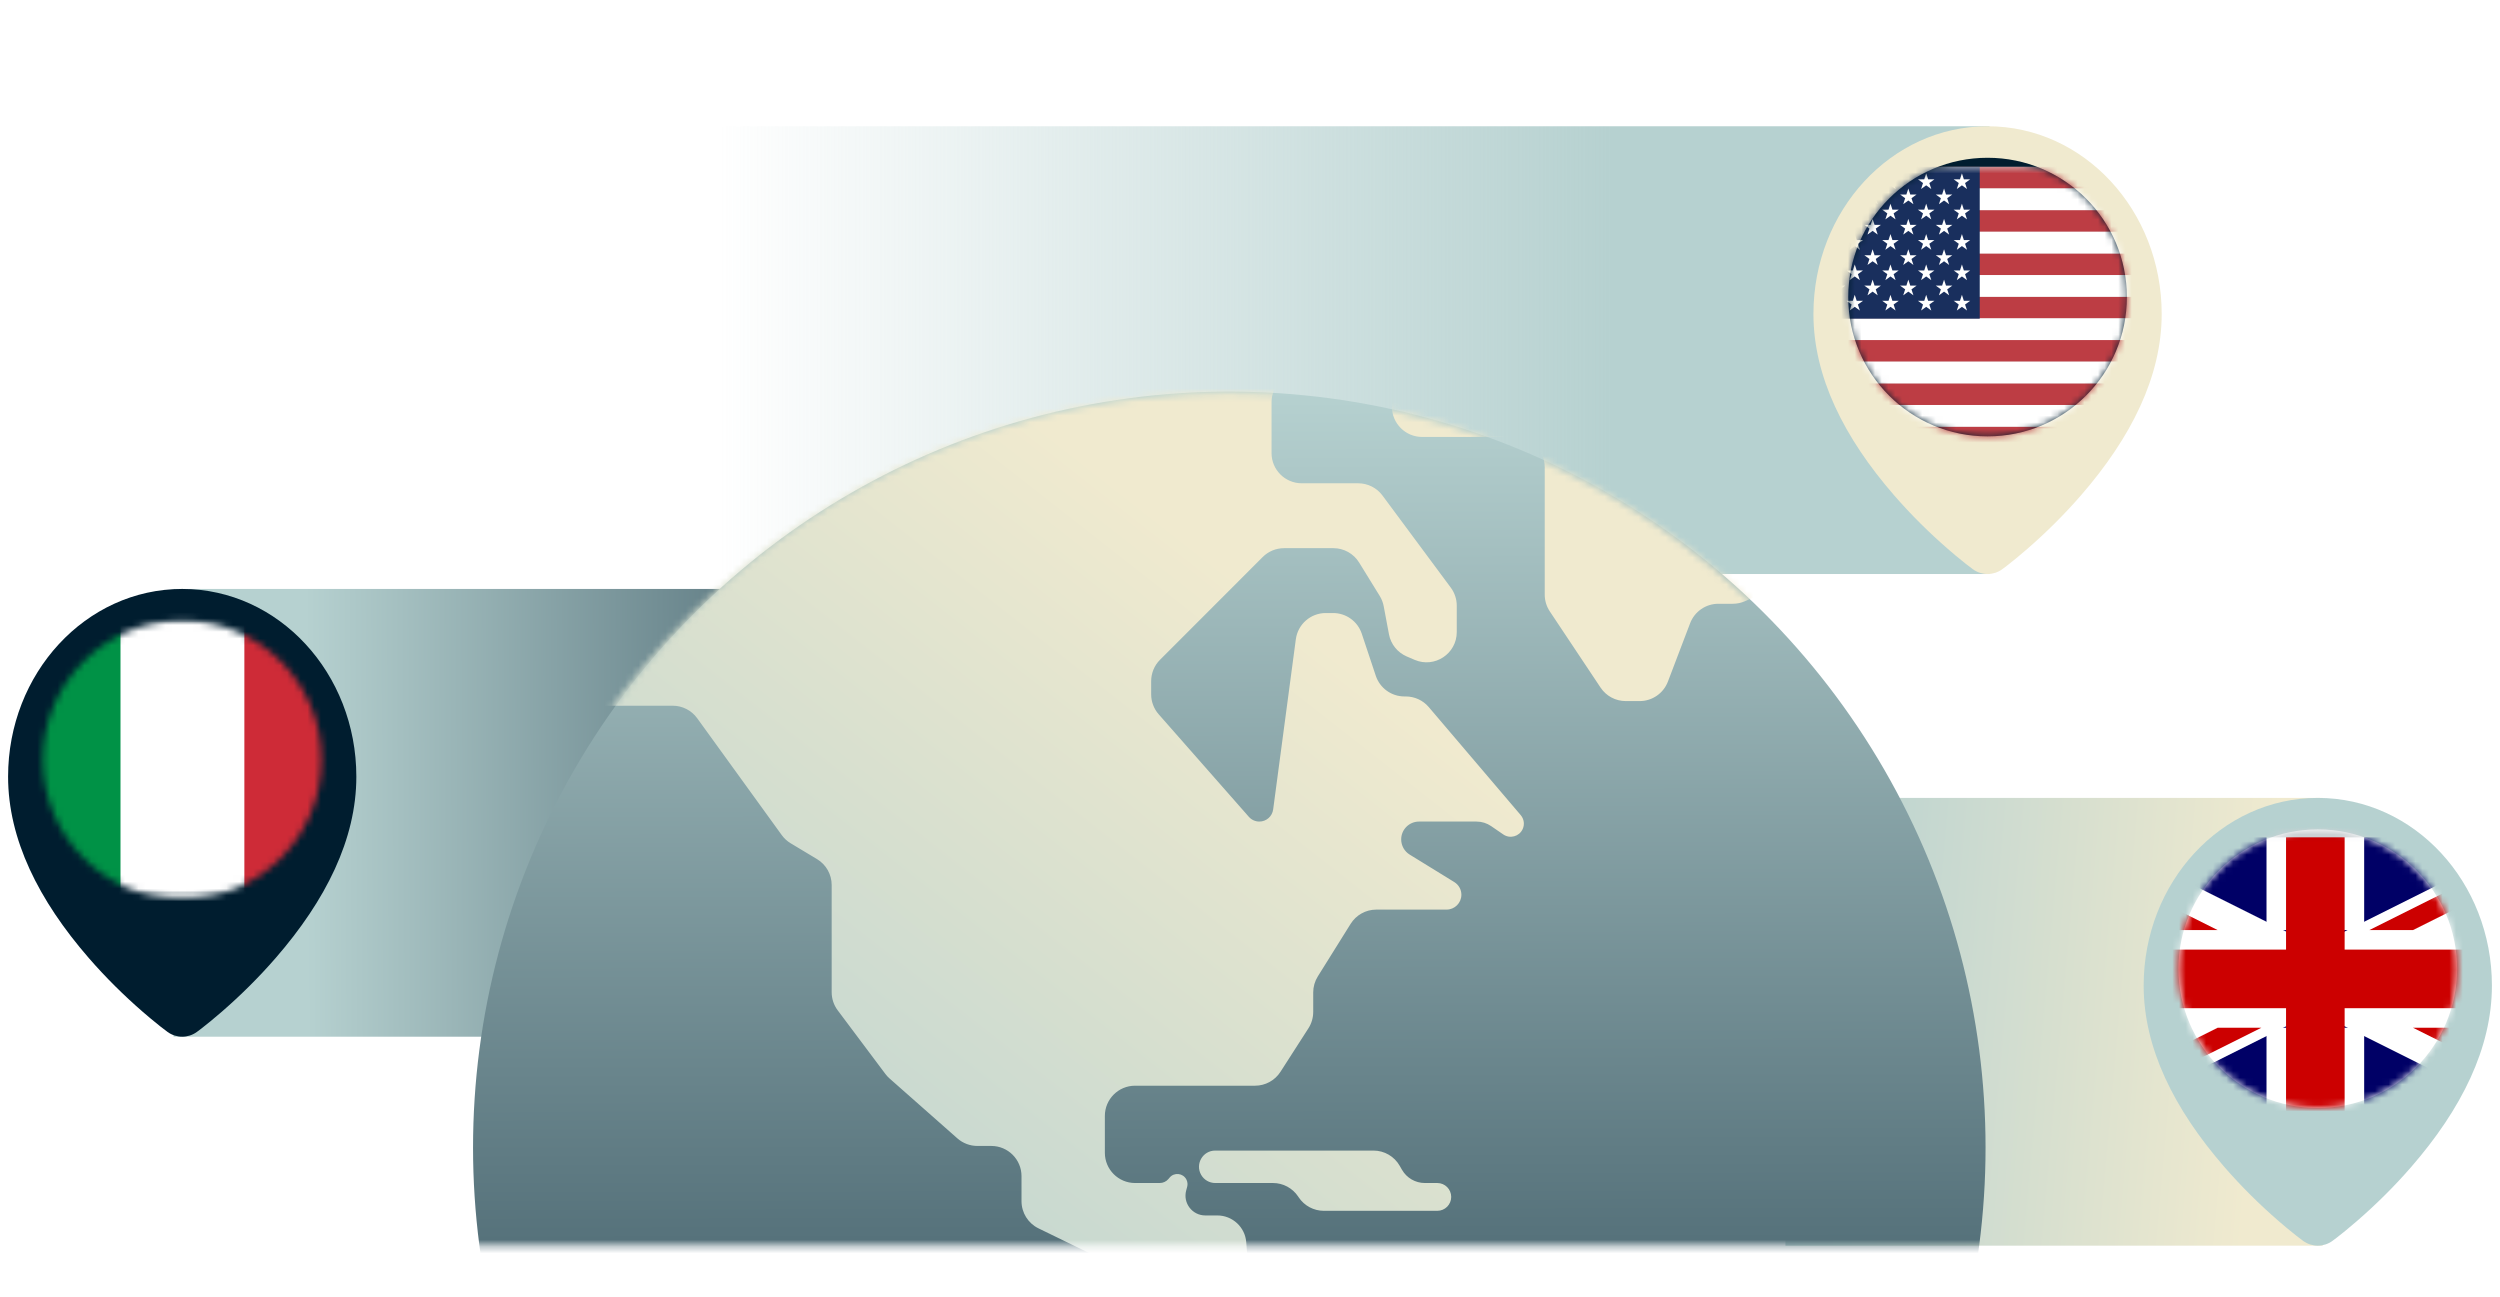
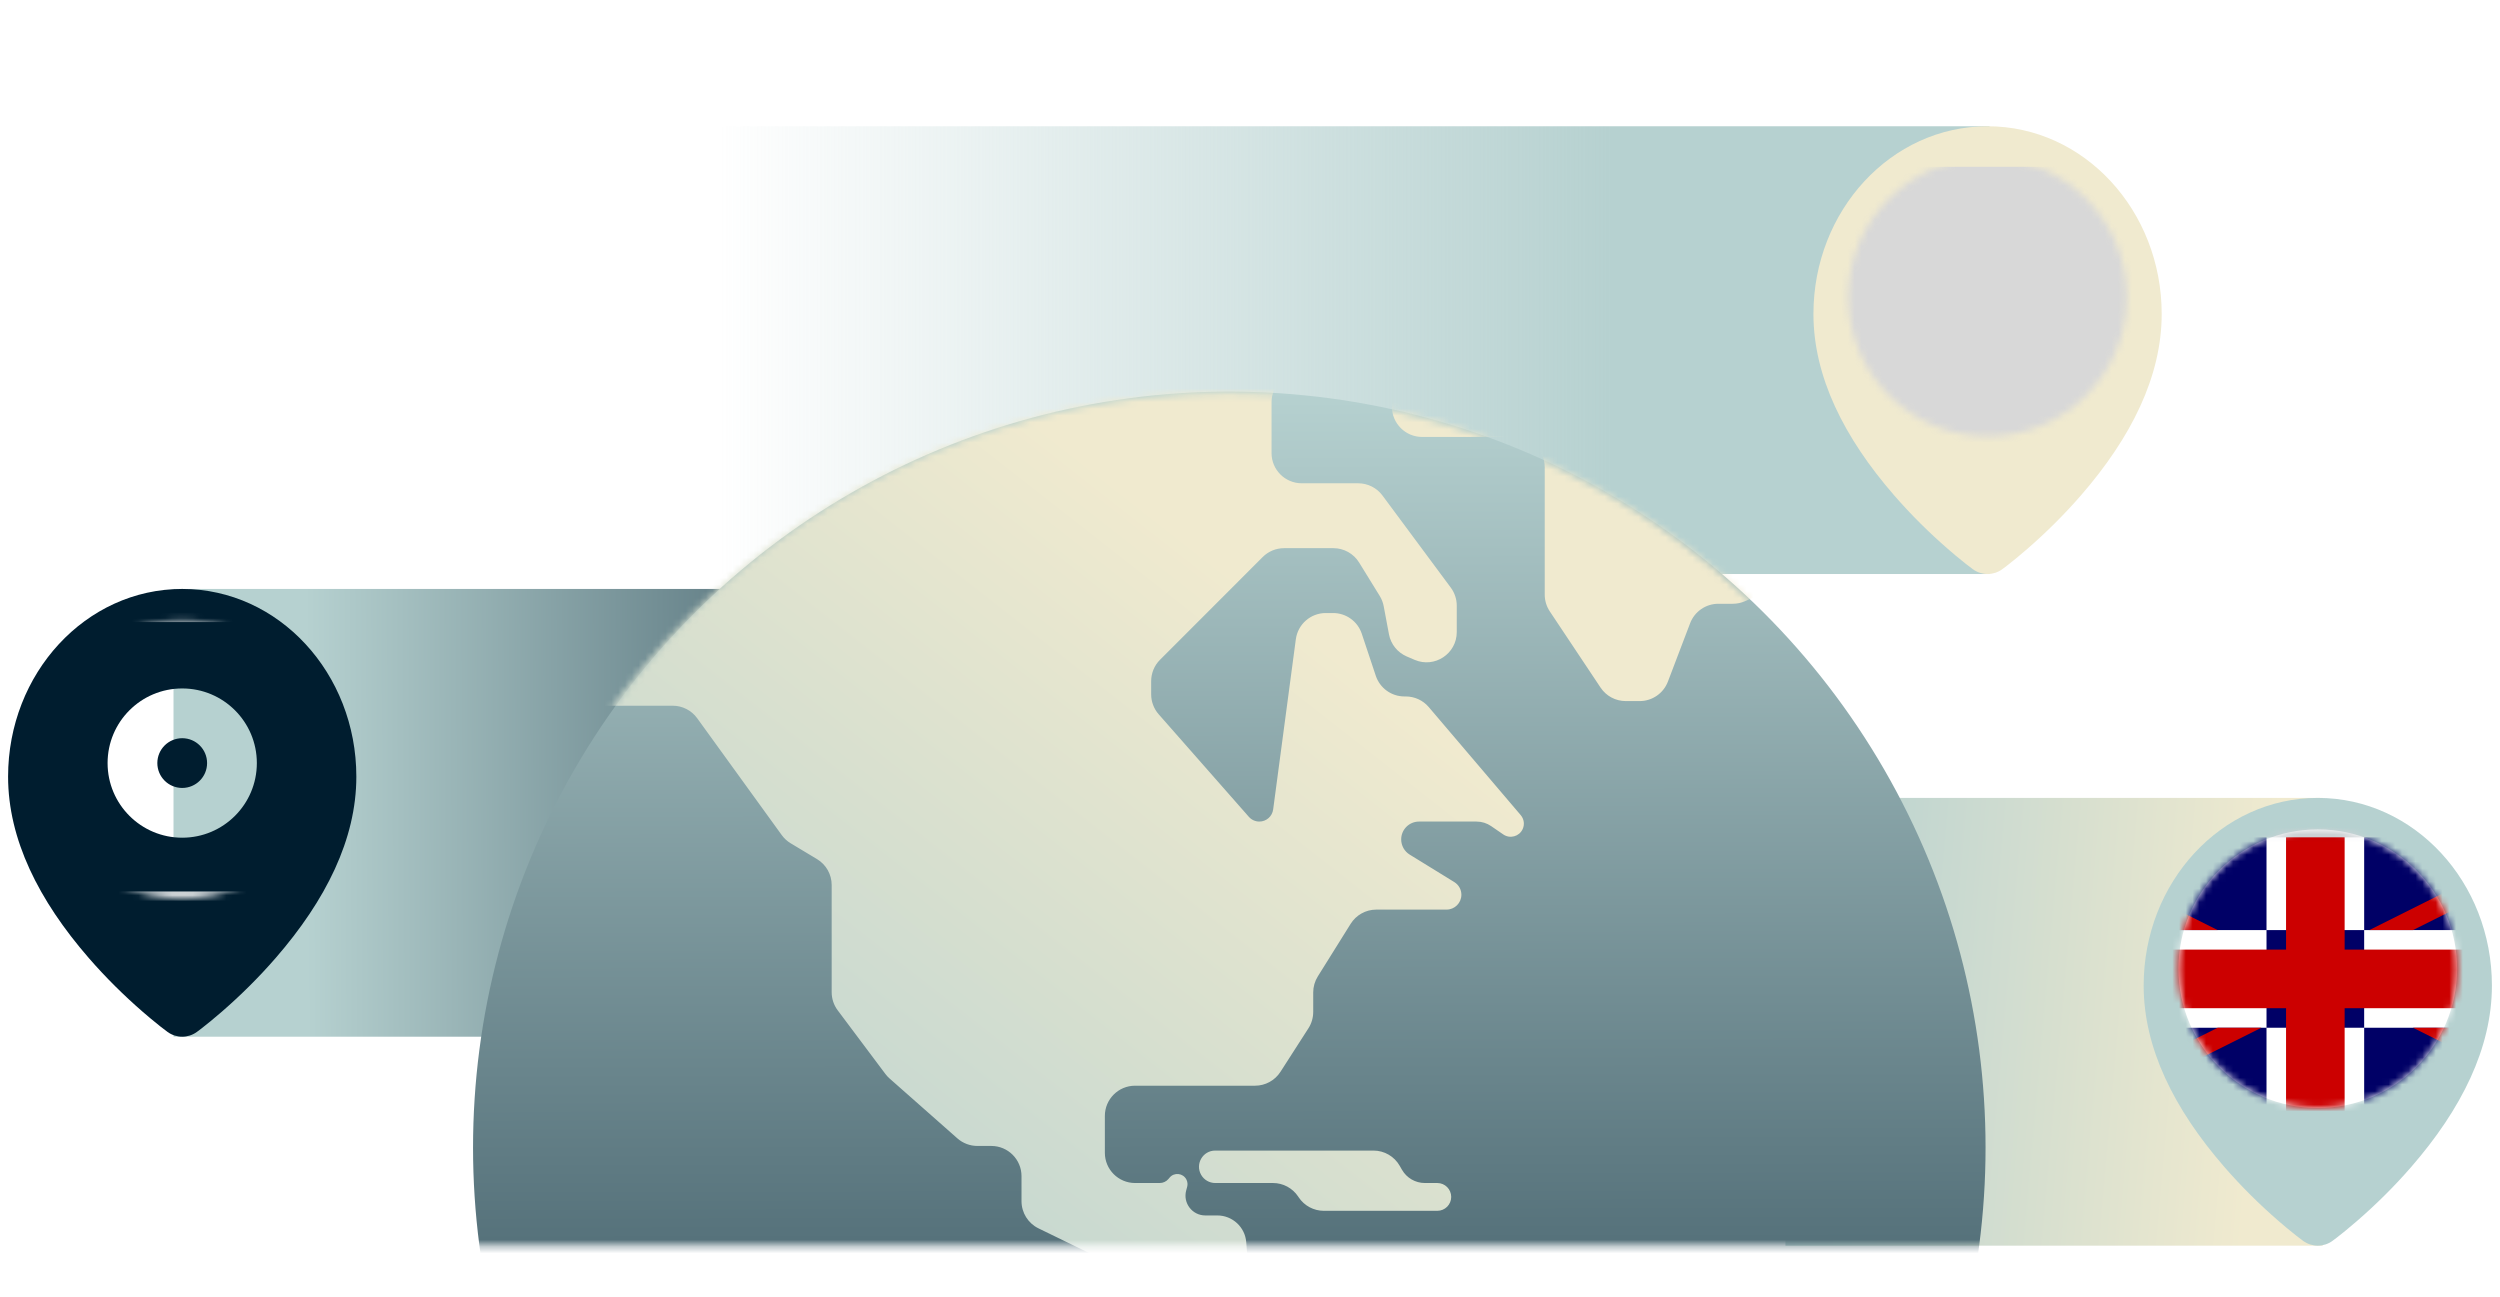
<svg xmlns="http://www.w3.org/2000/svg" width="370" height="192" viewBox="0 0 370 192" fill="none">
  <path fill-rule="evenodd" clip-rule="evenodd" d="M343.769 118.09H264.246V184.358H343.769V118.09Z" fill="url(#paint0_linear_2262_4416)" />
  <path fill-rule="evenodd" clip-rule="evenodd" d="M317.261 145.869C317.261 130.595 328.724 118.09 343.032 118.09C357.34 118.09 368.803 130.595 368.803 145.869C368.803 155.126 364.286 164.16 356.857 172.715C354.319 175.637 351.61 178.297 348.898 180.653C347.67 181.72 346.637 182.559 345.871 183.148L345.198 183.654C343.907 184.593 342.158 184.593 340.867 183.654C340.288 183.233 339.417 182.556 338.327 181.643L337.166 180.653C334.455 178.297 331.745 175.637 329.208 172.715C321.778 164.16 317.261 155.126 317.261 145.869ZM343.032 132.816C336.932 132.816 331.987 137.761 331.987 143.861C331.987 149.961 336.932 154.905 343.032 154.905C349.132 154.905 354.077 149.961 354.077 143.861C354.077 137.761 349.132 132.816 343.032 132.816ZM343.032 140.179C345.066 140.179 346.714 141.827 346.714 143.861C346.714 145.894 345.066 147.542 343.032 147.542C340.999 147.542 339.351 145.894 339.351 143.861C339.351 141.827 340.999 140.179 343.032 140.179Z" fill="#B6D1D0" />
  <ellipse cx="343.032" cy="143.37" rx="20.617" ry="20.617" fill="white" />
  <mask id="mask0_2262_4416" style="mask-type:luminance" maskUnits="userSpaceOnUse" x="322" y="122" width="42" height="42">
    <ellipse cx="343.032" cy="143.37" rx="20.617" ry="20.617" fill="white" />
  </mask>
  <g mask="url(#mask0_2262_4416)">
    <g filter="url(#filter0_d_2262_4416)">
      <path fill-rule="evenodd" clip-rule="evenodd" d="M313.792 129.273C313.792 125.274 317.034 122.033 321.033 122.033H364.476C368.474 122.033 371.716 125.274 371.716 129.273V158.235C371.716 162.234 368.474 165.476 364.476 165.476H321.033C317.034 165.476 313.792 162.234 313.792 158.235V129.273Z" fill="#D8D8D8" />
      <mask id="mask1_2262_4416" style="mask-type:luminance" maskUnits="userSpaceOnUse" x="313" y="122" width="59" height="44">
        <path fill-rule="evenodd" clip-rule="evenodd" d="M313.792 129.273C313.792 125.274 317.034 122.033 321.033 122.033H364.476C368.474 122.033 371.716 125.274 371.716 129.273V158.235C371.716 162.234 368.474 165.476 364.476 165.476H321.033C317.034 165.476 313.792 162.234 313.792 158.235V129.273Z" fill="white" />
      </mask>
      <g mask="url(#mask1_2262_4416)">
        <path d="M313.792 122.033H371.716V165.476H313.792V122.033Z" fill="#000066" />
        <mask id="mask2_2262_4416" style="mask-type:luminance" maskUnits="userSpaceOnUse" x="313" y="122" width="59" height="44">
          <path d="M313.792 122.033H371.716V165.476H313.792V122.033Z" fill="white" />
        </mask>
        <g mask="url(#mask2_2262_4416)">
-           <path fill-rule="evenodd" clip-rule="evenodd" d="M299.311 126.88V122.033H309.006L342.67 138.865L332.975 143.712L299.311 126.88ZM342.67 148.56L309.006 165.392H299.311V160.544L332.975 143.712L342.67 148.56ZM342.67 148.56L352.365 143.712L386.029 160.544V165.392H376.334L342.67 148.56ZM352.365 143.712L342.67 138.865L376.334 122.033H386.029V126.88L352.365 143.712Z" fill="white" />
          <path fill-rule="evenodd" clip-rule="evenodd" d="M335.444 136.486V122.033H349.897V136.486H335.444ZM335.444 150.939H299.311V136.486H335.444V150.939ZM335.444 150.939H349.897V165.392H335.444V150.939ZM349.897 150.939V136.486H386.029V150.939H349.897Z" fill="white" />
          <path fill-rule="evenodd" clip-rule="evenodd" d="M338.335 139.376V122.033H347.006V139.376H386.029V148.048H347.006V165.392H338.335V148.048H299.311V139.376H338.335ZM299.311 165.392L328.217 150.939H334.681L305.775 165.392H299.311ZM328.217 136.486L299.311 122.033V125.265L321.754 136.486H328.217ZM350.66 136.486L379.566 122.033H386.029L357.123 136.486H350.66ZM357.123 150.939L386.029 165.392V162.16L363.587 150.939H357.123Z" fill="#CC0000" />
        </g>
      </g>
      <path fill-rule="evenodd" clip-rule="evenodd" d="M313.068 129.273C313.068 124.875 316.634 121.309 321.033 121.309H364.476C368.874 121.309 372.44 124.875 372.44 129.273V158.235C372.44 162.634 368.874 166.2 364.476 166.2H321.033C316.634 166.2 313.068 162.634 313.068 158.235V129.273ZM321.033 122.757C317.434 122.757 314.516 125.674 314.516 129.273V158.235C314.516 161.834 317.434 164.752 321.033 164.752H364.476C368.075 164.752 370.992 161.834 370.992 158.235V129.273C370.992 125.674 368.075 122.757 364.476 122.757H321.033Z" fill="#CCD2D5" />
    </g>
  </g>
  <path fill-rule="evenodd" clip-rule="evenodd" d="M25.679 87.164H142.754V153.433H25.679V87.164Z" fill="url(#paint1_linear_2262_4416)" />
  <path fill-rule="evenodd" clip-rule="evenodd" d="M1.197 114.943C1.197 99.669 12.66 87.164 26.968 87.164C41.276 87.164 52.739 99.669 52.739 114.943C52.739 124.2 48.222 133.234 40.792 141.79C38.255 144.712 35.545 147.372 32.834 149.728C31.605 150.795 30.572 151.633 29.807 152.223L29.133 152.729C27.842 153.668 26.093 153.668 24.802 152.729C24.223 152.308 23.353 151.63 22.263 150.718L21.102 149.728C18.39 147.372 15.681 144.712 13.143 141.79C5.714 133.234 1.197 124.2 1.197 114.943ZM26.968 101.891C20.868 101.891 15.923 106.835 15.923 112.935C15.923 119.035 20.868 123.98 26.968 123.98C33.068 123.98 38.013 119.035 38.013 112.935C38.013 106.835 33.068 101.891 26.968 101.891ZM26.968 109.254C29.001 109.254 30.649 110.902 30.649 112.935C30.649 114.969 29.001 116.617 26.968 116.617C24.934 116.617 23.286 114.969 23.286 112.935C23.286 110.902 24.934 109.254 26.968 109.254Z" fill="#001D2F" />
-   <circle cx="26.968" cy="112.444" r="20.617" fill="#001D2F" />
  <mask id="mask3_2262_4416" style="mask-type:luminance" maskUnits="userSpaceOnUse" x="6" y="91" width="42" height="43">
    <circle cx="26.968" cy="112.444" r="20.617" fill="white" />
  </mask>
  <g mask="url(#mask3_2262_4416)">
    <g clip-path="url(#clip0_2262_4416)">
      <rect x="-0.5" y="91.375" width="55" height="41.25" rx="5" fill="white" />
      <path d="M-0.5 91.375H17.833V132.625H-0.5V91.375Z" fill="#009246" />
      <path d="M36.166 91.375H54.499V132.625H36.166V91.375Z" fill="#CE2B37" />
    </g>
    <path fill-rule="evenodd" clip-rule="evenodd" d="M-1.188 98.25C-1.188 94.073 2.198 90.688 6.375 90.688H47.625C51.802 90.688 55.188 94.073 55.188 98.25V125.75C55.188 129.927 51.802 133.312 47.625 133.312H6.375C2.198 133.312 -1.188 129.927 -1.188 125.75V98.25ZM6.375 92.062C2.958 92.062 0.188 94.833 0.188 98.25V125.75C0.188 129.167 2.958 131.938 6.375 131.938H47.625C51.042 131.938 53.812 129.167 53.812 125.75V98.25C53.812 94.833 51.042 92.062 47.625 92.062H6.375Z" fill="#CCD2D5" />
  </g>
  <path fill-rule="evenodd" clip-rule="evenodd" d="M294.435 18.687H90.107V84.955H294.435V18.687Z" fill="url(#paint2_linear_2262_4416)" />
  <path fill-rule="evenodd" clip-rule="evenodd" d="M268.388 46.466C268.388 31.192 279.851 18.687 294.159 18.687C308.467 18.687 319.93 31.192 319.93 46.466C319.93 55.723 315.413 64.757 307.984 73.312C305.446 76.234 302.737 78.894 300.025 81.25C298.796 82.317 297.763 83.156 296.998 83.745L296.325 84.251C295.034 85.19 293.285 85.19 291.994 84.251C291.415 83.83 290.544 83.153 289.454 82.24L288.293 81.25C285.582 78.894 282.872 76.234 280.335 73.312C272.905 64.757 268.388 55.723 268.388 46.466ZM294.159 33.413C288.059 33.413 283.114 38.358 283.114 44.458C283.114 50.558 288.059 55.502 294.159 55.502C300.259 55.502 305.204 50.558 305.204 44.458C305.204 38.358 300.259 33.413 294.159 33.413ZM294.159 40.776C296.192 40.776 297.841 42.424 297.841 44.458C297.841 46.491 296.192 48.139 294.159 48.139C292.126 48.139 290.478 46.491 290.478 44.458C290.478 42.424 292.126 40.776 294.159 40.776Z" fill="#F0EACF" />
-   <ellipse cx="294.16" cy="43.967" rx="20.617" ry="20.617" fill="#001D2F" />
  <mask id="mask4_2262_4416" style="mask-type:luminance" maskUnits="userSpaceOnUse" x="273" y="23" width="42" height="42">
    <ellipse cx="294.16" cy="43.967" rx="20.617" ry="20.617" fill="white" />
  </mask>
  <g mask="url(#mask4_2262_4416)">
    <g filter="url(#filter1_d_2262_4416)">
      <path fill-rule="evenodd" clip-rule="evenodd" d="M266.565 25.467C266.565 24.393 267.436 23.522 268.511 23.522H320.273C321.347 23.522 322.218 24.393 322.218 25.467V63.316C322.218 64.391 321.347 65.262 320.273 65.262H268.511C267.436 65.262 266.565 64.391 266.565 63.316V25.467Z" fill="#D8D8D8" />
      <mask id="mask5_2262_4416" style="mask-type:luminance" maskUnits="userSpaceOnUse" x="266" y="23" width="57" height="43">
-         <path fill-rule="evenodd" clip-rule="evenodd" d="M266.565 25.467C266.565 24.393 267.436 23.522 268.511 23.522H320.273C321.347 23.522 322.218 24.393 322.218 25.467V63.316C322.218 64.391 321.347 65.262 320.273 65.262H268.511C267.436 65.262 266.565 64.391 266.565 63.316V25.467Z" fill="white" />
-       </mask>
+         </mask>
      <g mask="url(#mask5_2262_4416)">
        <path fill-rule="evenodd" clip-rule="evenodd" d="M266.565 23.522H322.207V26.727H266.565V23.522ZM266.565 29.931H322.207V33.136H266.565V29.931ZM322.207 36.34H266.565V39.545H322.207V36.34ZM266.565 42.749H322.207V45.954H266.565V42.749ZM322.207 49.158H266.565V52.363H322.207V49.158ZM266.565 55.567H322.207V58.772H266.565V55.567ZM322.207 61.976H266.565V65.181H322.207V61.976Z" fill="#BD3D44" />
        <path fill-rule="evenodd" clip-rule="evenodd" d="M322.207 26.727H266.565V29.931H322.207V26.727ZM322.207 33.136H266.565V36.34H322.207V33.136ZM266.565 39.545H322.207V42.749H266.565V39.545ZM322.207 45.954H266.565V49.158H322.207V45.954ZM266.565 52.363H322.207V55.567H266.565V52.363ZM322.207 58.772H266.565V61.976H322.207V58.772Z" fill="white" />
        <path d="M266.565 23.522H293V45.997H266.565V23.522Z" fill="#192F5D" />
        <path fill-rule="evenodd" clip-rule="evenodd" d="M269.214 24.484L269.503 25.372H270.437L269.681 25.921L269.97 26.809L269.214 26.261L268.459 26.809L268.747 25.921L267.992 25.372H268.926L269.214 24.484ZM274.501 24.484L274.79 25.372H275.724L274.968 25.921L275.257 26.809L274.501 26.261L273.746 26.809L274.034 25.921L273.279 25.372H274.213L274.501 24.484ZM280.077 25.372L279.789 24.484L279.5 25.372H278.566L279.322 25.921L279.033 26.809L279.789 26.261L280.544 26.809L280.256 25.921L281.011 25.372H280.077ZM285.075 24.484L285.364 25.372H286.298L285.542 25.921L285.831 26.809L285.075 26.261L284.32 26.809L284.608 25.921L283.853 25.372H284.787L285.075 24.484ZM290.651 25.372L290.363 24.484L290.074 25.372H289.14L289.896 25.921L289.607 26.809L290.363 26.261L291.118 26.809L290.83 25.921L291.585 25.372H290.651ZM271.858 26.732L272.147 27.62H273.081L272.325 28.169L272.614 29.057L271.858 28.508L271.102 29.057L271.391 28.169L270.635 27.62H271.569L271.858 26.732ZM277.433 27.62L277.145 26.732L276.856 27.62H275.922L276.678 28.169L276.389 29.057L277.145 28.508L277.9 29.057L277.612 28.169L278.367 27.62H277.433ZM282.432 26.732L282.721 27.62H283.655L282.899 28.169L283.188 29.057L282.432 28.508L281.676 29.057L281.965 28.169L281.209 27.62H282.143L282.432 26.732ZM288.008 27.62L287.719 26.732L287.431 27.62H286.497L287.252 28.169L286.963 29.057L287.719 28.508L288.475 29.057L288.186 28.169L288.942 27.62H288.008ZM269.214 28.979L269.503 29.867H270.437L269.681 30.416L269.97 31.305L269.214 30.756L268.459 31.305L268.747 30.416L267.992 29.867H268.926L269.214 28.979ZM274.79 29.867L274.501 28.979L274.213 29.867H273.279L274.034 30.416L273.746 31.305L274.501 30.756L275.257 31.305L274.968 30.416L275.724 29.867H274.79ZM279.789 28.979L280.077 29.867H281.011L280.256 30.416L280.544 31.305L279.789 30.756L279.033 31.305L279.322 30.416L278.566 29.867H279.5L279.789 28.979ZM285.364 29.867L285.075 28.979L284.787 29.867H283.853L284.608 30.416L284.32 31.305L285.075 30.756L285.831 31.305L285.542 30.416L286.298 29.867H285.364ZM290.363 28.979L290.651 29.867H291.585L290.83 30.416L291.118 31.305L290.363 30.756L289.607 31.305L289.896 30.416L289.14 29.867H290.074L290.363 28.979ZM272.147 32.115L271.858 31.227L271.569 32.115H270.635L271.391 32.664L271.102 33.552L271.858 33.003L272.614 33.552L272.325 32.664L273.081 32.115H272.147ZM277.145 31.227L277.433 32.115H278.367L277.612 32.664L277.9 33.552L277.145 33.003L276.389 33.552L276.678 32.664L275.922 32.115H276.856L277.145 31.227ZM282.721 32.115L282.432 31.227L282.143 32.115H281.209L281.965 32.664L281.676 33.552L282.432 33.003L283.188 33.552L282.899 32.664L283.655 32.115H282.721ZM287.719 31.227L288.008 32.115H288.942L288.186 32.664L288.475 33.552L287.719 33.003L286.963 33.552L287.252 32.664L286.497 32.115H287.431L287.719 31.227ZM269.503 34.362L269.214 33.474L268.926 34.362H267.992L268.747 34.911L268.459 35.8L269.214 35.251L269.97 35.8L269.681 34.911L270.437 34.362H269.503ZM274.501 33.474L274.79 34.362H275.724L274.968 34.911L275.257 35.8L274.501 35.251L273.746 35.8L274.034 34.911L273.279 34.362H274.213L274.501 33.474ZM280.077 34.362L279.789 33.474L279.5 34.362H278.566L279.322 34.911L279.033 35.8L279.789 35.251L280.544 35.8L280.256 34.911L281.011 34.362H280.077ZM285.075 33.474L285.364 34.362H286.298L285.542 34.911L285.831 35.8L285.075 35.251L284.32 35.8L284.608 34.911L283.853 34.362H284.787L285.075 33.474ZM290.651 34.362L290.363 33.474L290.074 34.362H289.14L289.896 34.911L289.607 35.8L290.363 35.251L291.118 35.8L290.83 34.911L291.585 34.362H290.651ZM271.858 35.722L272.147 36.61H273.081L272.325 37.159L272.614 38.047L271.858 37.498L271.102 38.047L271.391 37.159L270.635 36.61H271.569L271.858 35.722ZM277.433 36.61L277.145 35.722L276.856 36.61H275.922L276.678 37.159L276.389 38.047L277.145 37.498L277.9 38.047L277.612 37.159L278.367 36.61H277.433ZM282.432 35.722L282.721 36.61H283.655L282.899 37.159L283.188 38.047L282.432 37.498L281.676 38.047L281.965 37.159L281.209 36.61H282.143L282.432 35.722ZM288.008 36.61L287.719 35.722L287.431 36.61H286.497L287.252 37.159L286.963 38.047L287.719 37.498L288.475 38.047L288.186 37.159L288.942 36.61H288.008Z" fill="white" />
        <path fill-rule="evenodd" clip-rule="evenodd" d="M269.214 37.969L269.503 38.858H270.437L269.681 39.407L269.97 40.295L269.214 39.746L268.459 40.295L268.747 39.407L267.992 38.858H268.926L269.214 37.969ZM274.501 37.969L274.79 38.858H275.724L274.968 39.407L275.257 40.295L274.501 39.746L273.746 40.295L274.034 39.407L273.279 38.858H274.213L274.501 37.969ZM280.077 38.858L279.789 37.969L279.5 38.858H278.566L279.322 39.407L279.033 40.295L279.789 39.746L280.544 40.295L280.256 39.407L281.011 38.858H280.077ZM285.075 37.969L285.364 38.858H286.298L285.542 39.407L285.831 40.295L285.075 39.746L284.32 40.295L284.608 39.407L283.853 38.858H284.787L285.075 37.969ZM290.651 38.858L290.363 37.969L290.074 38.858H289.14L289.896 39.407L289.607 40.295L290.363 39.746L291.118 40.295L290.83 39.407L291.585 38.858H290.651ZM271.858 40.217L272.147 41.105H273.081L272.325 41.654L272.614 42.542L271.858 41.993L271.102 42.542L271.391 41.654L270.635 41.105H271.569L271.858 40.217ZM277.433 41.105L277.145 40.217L276.856 41.105H275.922L276.678 41.654L276.389 42.542L277.145 41.993L277.9 42.542L277.612 41.654L278.367 41.105H277.433ZM282.432 40.217L282.721 41.105H283.655L282.899 41.654L283.188 42.542L282.432 41.993L281.676 42.542L281.965 41.654L281.209 41.105H282.143L282.432 40.217ZM288.008 41.105L287.719 40.217L287.431 41.105H286.497L287.252 41.654L286.963 42.542L287.719 41.993L288.475 42.542L288.186 41.654L288.942 41.105H288.008Z" fill="white" />
        <path fill-rule="evenodd" clip-rule="evenodd" d="M269.214 42.464L269.503 43.353H270.437L269.681 43.902L269.97 44.79L269.214 44.241L268.459 44.79L268.747 43.902L267.992 43.353H268.926L269.214 42.464ZM274.501 42.464L274.79 43.353H275.724L274.968 43.902L275.257 44.79L274.501 44.241L273.746 44.79L274.034 43.902L273.279 43.353H274.213L274.501 42.464ZM280.077 43.353L279.789 42.464L279.5 43.353H278.566L279.322 43.902L279.033 44.79L279.789 44.241L280.544 44.79L280.256 43.902L281.011 43.353H280.077ZM285.075 42.464L285.364 43.353H286.298L285.542 43.902L285.831 44.79L285.075 44.241L284.32 44.79L284.608 43.902L283.853 43.353H284.787L285.075 42.464ZM290.651 43.353L290.363 42.464L290.074 43.353H289.14L289.896 43.902L289.607 44.79L290.363 44.241L291.118 44.79L290.83 43.902L291.585 43.353H290.651Z" fill="white" />
      </g>
    </g>
  </g>
  <mask id="mask6_2262_4416" style="mask-type:luminance" maskUnits="userSpaceOnUse" x="63" y="37" width="236" height="148">
    <rect x="63.938" y="37.162" width="234.864" height="147.196" fill="white" />
  </mask>
  <g mask="url(#mask6_2262_4416)">
    <ellipse cx="181.936" cy="169.843" rx="111.888" ry="111.926" transform="rotate(-90 181.936 169.843)" fill="url(#paint3_linear_2262_4416)" />
    <mask id="mask7_2262_4416" style="mask-type:luminance" maskUnits="userSpaceOnUse" x="69" y="58" width="225" height="224">
      <ellipse cx="181.721" cy="169.897" rx="112.174" ry="111.761" fill="white" />
    </mask>
    <g mask="url(#mask7_2262_4416)">
      <path fill-rule="evenodd" clip-rule="evenodd" d="M227.832 42.722C228.353 42.722 228.871 42.631 229.361 42.453L250.493 34.762C250.983 34.584 251.501 34.492 252.023 34.492H270.981C271.517 34.492 272.05 34.589 272.552 34.777L291.433 41.863C292.809 42.38 293.721 43.696 293.721 45.166C293.721 45.811 293.545 46.443 293.211 46.994L280.783 67.517C280.307 68.303 279.454 68.783 278.535 68.783C277.083 68.783 275.907 69.96 275.907 71.412V78.223C275.907 79.99 274.866 81.591 273.252 82.309L258.269 88.972C257.697 89.227 257.078 89.358 256.452 89.358H254.317C252.461 89.358 250.798 90.505 250.138 92.239L246.849 100.88C246.188 102.614 244.525 103.76 242.669 103.76H240.608C239.113 103.76 237.716 103.013 236.887 101.768L229.37 90.484C228.881 89.75 228.62 88.887 228.62 88.005V69.14C228.62 66.671 226.618 64.668 224.148 64.668H210.478C208.008 64.668 206.006 62.666 206.006 60.197V54.582C206.006 53.162 206.681 51.826 207.824 50.983L217.843 43.595C218.612 43.028 219.542 42.722 220.497 42.722H227.832ZM405.721 70.119C406.421 69.694 407.224 69.469 408.043 69.469H430.7C432.255 69.469 433.516 68.208 433.516 66.653C433.516 65.463 434.264 64.401 435.385 64.001L443.11 61.239L454.037 57.38C454.515 57.211 455.019 57.124 455.526 57.124H460.129C461.424 57.124 462.574 57.953 462.983 59.182C463.392 60.41 464.542 61.239 465.837 61.239H472.574C474.846 61.239 476.689 63.082 476.689 65.354C476.689 67.627 478.531 69.469 480.803 69.469H497.144C498.429 69.469 499.566 70.302 499.954 71.527C500.342 72.752 501.479 73.584 502.764 73.584H503.777C504.126 73.584 504.473 73.542 504.812 73.459L511.594 71.791C511.943 71.705 512.302 71.662 512.662 71.662H523.506C524.218 71.662 524.92 71.832 525.554 72.159L535.343 77.203C535.977 77.529 536.679 77.699 537.391 77.699H567.961C568.772 77.699 569.568 77.92 570.263 78.337L582.299 85.565C584.361 86.803 584.734 89.639 583.062 91.368C582.515 91.934 581.803 92.313 581.028 92.451L575.879 93.365C575.225 93.482 574.605 93.742 574.064 94.128L560.772 103.614C560.014 104.155 559.106 104.446 558.174 104.446H551.886C550.301 104.446 548.834 105.286 548.031 106.652L544.103 113.336C543.932 113.628 543.728 113.899 543.495 114.145L540.073 117.758C538.412 119.512 535.484 118.892 534.676 116.616C534.403 115.847 534.431 115.003 534.754 114.254L539.414 103.437C539.987 102.107 539.282 100.573 537.899 100.142C536.939 99.843 535.894 100.162 535.266 100.948L534.699 101.658C533.983 102.553 532.899 103.075 531.753 103.075H519.27C517.911 103.075 516.626 103.693 515.777 104.754L514.237 106.681C512.772 108.513 512.972 111.166 514.695 112.758L519.109 116.835C520.025 117.681 520.546 118.872 520.546 120.12V130.151C520.546 132.62 518.544 134.623 516.074 134.623H511.54C510.863 134.623 510.195 134.776 509.586 135.072L504.056 137.759C502.789 138.375 501.887 139.552 501.62 140.935L500.664 145.893C500.53 146.588 500.64 147.308 500.976 147.93L501.329 148.585C502.271 150.333 501.005 152.454 499.019 152.454C498.323 152.454 497.655 152.177 497.163 151.685L490.56 145.076C490.015 144.531 489.275 144.224 488.504 144.224C486.899 144.224 485.597 145.526 485.597 147.131V164.641C485.597 166.075 484.909 167.423 483.746 168.264L471.66 177.006C470.944 177.524 470.024 177.671 469.182 177.402C466.764 176.629 464.658 179.232 465.919 181.435L467.273 183.801C467.605 184.382 467.78 185.04 467.78 185.709V187.416C467.78 188.73 467.201 189.978 466.198 190.828L462.096 194.302L459.538 194.009C457.514 193.777 456.26 196.153 457.593 197.694L461.567 202.286L461.925 204.803C462.017 205.449 461.538 206.037 460.887 206.076L458.02 206.252C457.618 206.276 457.235 206.083 457.015 205.746L452.059 198.146C451.586 197.419 451.333 196.571 451.333 195.703V188.379C451.333 187.754 451.202 187.136 450.949 186.564L446.61 176.795C446.149 175.756 445.118 175.086 443.982 175.086C443.413 175.086 442.858 175.254 442.385 175.57L434.315 180.954C433.362 181.59 432.69 182.567 432.436 183.684L429.723 195.631C429.537 196.451 428.808 197.033 427.967 197.033C427.566 197.033 427.177 196.899 426.861 196.653L416.739 188.774C415.651 187.927 415.014 186.624 415.014 185.245V178.496C415.014 176.613 413.487 175.086 411.604 175.086C409.996 175.086 408.606 173.963 408.269 172.39L407.65 169.499C407.164 167.229 405.021 165.708 402.717 165.999L388.123 167.843C386.876 168 385.62 167.626 384.663 166.81L382.624 165.072C381.866 164.427 380.914 164.052 379.919 164.009L378.636 163.952C377.252 163.892 375.971 164.684 375.407 165.949C374.818 167.27 375.137 168.82 376.2 169.801L376.68 170.243C378.016 171.477 379.986 171.731 381.593 170.878L381.875 170.728C382.977 170.143 384.272 170.045 385.449 170.456L387.732 171.255C389.526 171.882 390.728 173.575 390.728 175.476V175.575C390.728 176.993 390.055 178.327 388.915 179.17L382.639 183.811C381.87 184.381 380.938 184.688 379.98 184.688H371.38C369.896 184.688 368.508 183.951 367.676 182.722L358.577 169.271C358.107 168.576 357.322 168.16 356.483 168.16C356.22 168.16 355.984 168.323 355.891 168.569L355.424 169.811L348.449 160.552L351.44 161.334C351.855 161.443 352.293 161.43 352.701 161.296L355.34 160.433C356.976 159.897 358.083 158.371 358.083 156.649V155.762C358.083 154.363 357.087 153.161 355.711 152.901L355.478 152.857C354.238 152.623 353.34 151.54 353.34 150.278C353.34 148.828 352.164 147.653 350.715 147.653H340.488C338.124 147.653 336.208 145.737 336.208 143.373C336.208 142.168 335.7 141.018 334.808 140.207L334.145 139.604C333.107 138.66 331.466 138.894 330.733 140.091L329.75 141.698L329.875 143.561C329.944 144.595 328.692 145.158 327.964 144.421L325.629 142.056L324.024 138.737C324.024 138.737 321.428 137.245 320.525 137.795C319.622 138.346 320.801 141.274 321.828 142.508C322.324 143.104 322.975 143.671 323.515 144.099C323.981 144.468 323.961 145.211 323.453 145.521C323.271 145.633 323.139 145.812 323.088 146.02L322.694 147.623C322.551 148.205 321.971 148.569 321.384 148.451C320.862 148.346 320.483 147.887 320.483 147.355V145.26C320.483 144.998 320.391 144.745 320.223 144.544L317.751 141.582C317.694 141.515 317.63 141.454 317.56 141.402L315.793 140.087C315.214 139.656 314.512 139.423 313.791 139.423H312.737C311.146 139.423 309.675 140.269 308.873 141.643L306.744 145.296C305.901 146.743 304.319 147.598 302.646 147.51L296.116 147.166C293.941 147.051 292.164 145.386 291.91 143.222L291.567 140.302C291.254 137.644 293.331 135.308 296.008 135.308H302.97C304.296 135.308 305.37 134.234 305.37 132.908C305.37 131.582 304.296 130.508 302.97 130.508H298.519C297.383 130.508 296.462 129.586 296.462 128.45C296.462 127.314 297.383 126.393 298.519 126.393H302.897C304.263 126.393 305.37 125.285 305.37 123.919C305.37 122.925 305.967 122.027 306.883 121.64L315.655 117.944C317.313 117.245 318.391 115.622 318.391 113.823V109.931C318.391 108.796 317.47 107.875 316.335 107.875C315.199 107.875 314.279 106.955 314.279 105.82V97.382C314.279 96.196 314.75 95.059 315.587 94.221L330.786 79.01C331.625 78.171 332.763 77.699 333.949 77.699H342.373C343.51 77.699 344.431 76.778 344.431 75.642C344.431 74.505 345.352 73.584 346.488 73.584H348.885C351.345 73.584 353.34 75.578 353.34 78.038V78.322C353.34 80.792 355.342 82.794 357.811 82.794H383.61C384.429 82.794 385.232 82.569 385.932 82.144L405.721 70.119ZM487.126 176.071C485.764 175.855 484.516 176.871 484.452 178.249L484.076 186.336C484.03 187.325 484.735 188.191 485.713 188.346C486.669 188.497 487.368 189.328 487.353 190.296L487.265 196.08C487.245 197.358 488.168 198.456 489.431 198.656C490.832 198.878 492.148 197.922 492.37 196.521L493.641 188.496C493.784 187.595 493.169 186.749 492.268 186.607C491.616 186.503 491.087 186.021 490.925 185.38L489.007 177.789C488.781 176.892 488.04 176.216 487.126 176.071ZM471.559 209.788C471.176 210.309 470.86 210.817 470.611 211.315C470.464 211.609 470.382 211.943 470.365 212.314C470.32 213.325 471.99 216.377 472.792 217.78C473.059 218.247 473.49 218.591 474.002 218.754C475.87 219.351 480.486 220.785 481.677 220.785C484.016 220.785 484.501 216.152 484.843 212.875L484.843 212.873L484.844 212.871C484.924 212.098 484.997 211.401 485.085 210.858C485.233 209.942 486.351 207.714 486.954 206.558C487.179 206.127 487.108 205.598 486.771 205.247L483.385 201.712C482.967 201.277 482.284 201.247 481.834 201.65C479.895 203.388 475.005 207.767 473.598 209.004C473.076 209.464 472.636 209.488 472.278 209.508C471.983 209.525 471.744 209.538 471.559 209.788ZM492.556 229.266C491.597 229.266 490.663 229.575 489.893 230.146L474.386 241.642C473.248 242.485 472.577 243.818 472.577 245.234V253.122C472.577 254.107 472.903 255.065 473.503 255.847L478.087 261.811C478.934 262.912 480.244 263.557 481.633 263.557H486.928C488.256 263.557 489.515 262.967 490.364 261.947L491.109 261.053C491.959 260.033 493.218 259.443 494.545 259.443H501.39C502.676 259.443 503.901 259.997 504.75 260.964L515.987 273.764C516.836 274.731 518.06 275.285 519.347 275.285H519.575C520.345 275.285 521.101 275.087 521.771 274.709L527.571 271.439C528.475 270.93 529.173 270.123 529.546 269.156L533.266 259.535C533.464 259.02 533.566 258.474 533.566 257.923V248.618C533.566 247.632 533.241 246.674 532.64 245.893L520.496 230.093C520.096 229.572 519.476 229.266 518.818 229.266C517.826 229.266 516.967 229.955 516.752 230.924L516.526 231.941C516.103 233.845 514.174 235.009 512.293 234.495L509.994 233.868C508.88 233.564 507.992 232.723 507.627 231.628C507.158 230.218 505.838 229.266 504.351 229.266H492.556ZM466.406 223.243C466.947 223.844 467.927 223.69 468.257 222.952L469.668 219.8C469.785 219.538 469.797 219.242 469.702 218.972L469.1 217.259C469.015 217.018 468.85 216.813 468.632 216.678L455.281 208.451C455.146 208.368 454.995 208.315 454.838 208.294L454.431 208.242C453.333 208.099 452.718 209.468 453.554 210.194L458.618 214.593L466.406 223.243ZM469.474 223.592C469.378 223.755 469.293 223.9 469.192 223.98C468.287 224.694 474 225.732 479.247 226.685L479.247 226.685C481.77 227.144 484.185 227.582 485.705 227.956C486.993 228.273 488.051 228.437 488.907 228.507C489.956 228.594 489.964 227.811 488.939 227.571C486.934 227.103 484.564 226.467 483.839 225.938C478.276 223.714 473.023 222.476 470.449 222.772C469.922 222.833 469.675 223.251 469.474 223.592ZM493.067 214.105C497.22 218.287 499.689 218.382 501.746 218.462C503.621 218.534 505.153 218.593 507.307 221.723C510.352 226.148 512.07 224.323 513.61 222.688C514.354 221.897 515.057 221.151 515.848 221.177C516.899 221.211 517.695 221.903 518.468 222.576C519.479 223.455 520.451 224.3 521.907 223.6C524.477 222.364 523.184 219.857 521.225 219.736C520.403 219.685 519.695 219.051 518.936 218.371C517.888 217.432 516.742 216.405 515.059 216.701C513.991 216.89 512.796 216.501 511.287 216.01C508.693 215.165 505.167 214.018 499.75 214.973C498.394 214.611 497.569 214.485 496.971 214.394C495.871 214.226 495.543 214.176 494.094 212.984C492.711 212.421 492.624 213.823 493.067 214.105ZM524.712 134.17C524.463 134.695 524.113 135.167 523.684 135.558L519.489 139.383C519.211 139.637 518.966 139.924 518.76 140.239L514.283 147.083C514.185 147.233 514.076 147.375 513.957 147.508L511.683 150.055C510.5 151.379 511.44 153.479 513.216 153.479C513.801 153.479 514.359 153.229 514.749 152.793L519.061 147.962C519.447 147.53 519.746 147.027 519.94 146.481L520.293 145.487C520.754 144.188 521.788 143.175 523.096 142.74L529.328 140.668C530.983 140.118 532.168 138.655 532.361 136.921L533.031 130.92C533.239 129.055 531.779 127.423 529.902 127.423C528.686 127.423 527.579 128.123 527.058 129.222L524.712 134.17ZM297.906 101.665C297.136 101.933 296.903 102.909 297.47 103.497L297.851 103.892C298.07 104.119 298.183 104.429 298.161 104.744L297.903 108.498C297.892 108.659 297.916 108.82 297.973 108.971L299.345 112.592C299.354 112.616 299.362 112.64 299.369 112.665C299.382 112.707 299.392 112.75 299.4 112.794L299.976 116.059C300.038 116.411 299.928 116.771 299.68 117.028L298.29 118.473C297.951 118.824 297.88 119.354 298.113 119.783L299.348 122.05C299.666 122.633 300.418 122.812 300.965 122.436L308.029 117.566C308.407 117.306 308.587 116.842 308.484 116.395L308.242 115.345C308.217 115.239 308.178 115.137 308.124 115.043L303.473 106.869C303.336 106.628 303.293 106.345 303.353 106.075L303.818 103.972C303.917 103.527 303.735 103.066 303.359 102.808L300.885 101.11C300.592 100.909 300.22 100.859 299.884 100.976L297.906 101.665ZM291.252 114.309C291.243 114.183 291.255 114.057 291.288 113.935L291.372 113.625C291.445 113.355 291.616 113.122 291.852 112.972L292.894 112.312C292.969 112.264 293.038 112.208 293.099 112.144L295.234 109.936C295.681 109.473 296.426 109.483 296.861 109.957C297.146 110.266 297.233 110.709 297.087 111.102L296.932 111.522C296.886 111.646 296.862 111.777 296.862 111.91V115.901C296.862 116.389 296.545 116.822 296.078 116.967L293.07 117.908C292.797 117.993 292.502 117.971 292.245 117.845L292.062 117.755C291.705 117.581 291.467 117.229 291.438 116.833L291.252 114.309ZM198.106 188.117C196.643 188.117 195.3 188.928 194.619 190.223C194.256 190.912 193.521 191.323 192.743 191.271L191.351 191.177C191.041 191.156 190.739 191.071 190.465 190.928L189.251 190.293L186.626 188.644C185.425 187.889 184.653 186.609 184.546 185.195L184.445 183.856C184.276 181.617 182.41 179.887 180.164 179.887H178.386C176.454 179.887 175.049 178.051 175.555 176.186L175.701 175.65C175.799 175.287 175.758 174.901 175.586 174.567C175.094 173.612 173.789 173.466 173.098 174.288L172.93 174.488C172.612 174.867 172.141 175.086 171.646 175.086H167.991C165.521 175.086 163.519 173.084 163.519 170.614V165.156C163.519 162.686 165.521 160.684 167.991 160.684H185.746C187.269 160.684 188.686 159.91 189.509 158.629L193.647 152.187C194.11 151.466 194.356 150.627 194.356 149.77V146.877C194.356 146.04 194.591 145.219 195.035 144.509L199.896 136.726C200.713 135.417 202.146 134.622 203.688 134.622H214.085C215.3 134.622 216.285 133.637 216.285 132.422C216.285 131.659 215.889 130.949 215.239 130.549L208.632 126.48C207.852 126 207.376 125.149 207.376 124.232C207.376 122.774 208.558 121.592 210.017 121.592H218.531C219.3 121.592 220.05 121.825 220.684 122.26L222.489 123.499C223.477 124.177 224.836 123.808 225.346 122.724C225.671 122.035 225.562 121.219 225.068 120.639L211.457 104.648C210.607 103.65 209.362 103.075 208.051 103.075H207.859C205.934 103.075 204.225 101.842 203.617 100.016L201.542 93.788C200.934 91.962 199.225 90.73 197.3 90.73H196.216C193.974 90.73 192.079 92.389 191.783 94.611L188.427 119.8C188.291 120.826 187.416 121.592 186.381 121.592C185.788 121.592 185.223 121.336 184.831 120.891L171.485 105.713C170.768 104.896 170.372 103.847 170.372 102.76V100.811C170.372 99.626 170.842 98.489 171.68 97.65L186.879 82.439C187.718 81.6 188.855 81.128 190.042 81.128H197.343C198.894 81.128 200.334 81.932 201.149 83.252L204.199 88.197C204.487 88.664 204.687 89.181 204.788 89.721L205.566 93.871C205.841 95.337 206.828 96.569 208.199 97.157L209.365 97.657C212.316 98.923 215.6 96.758 215.6 93.548V89.636C215.6 88.677 215.291 87.743 214.72 86.972L204.606 73.335C203.762 72.197 202.43 71.527 201.014 71.527H192.66C190.191 71.527 188.189 69.525 188.189 67.055V59.539C188.189 57.069 190.191 55.067 192.66 55.067H194.978C195.911 55.067 196.82 54.775 197.579 54.233L214.652 42.028C215.247 41.603 215.6 40.917 215.6 40.186C215.6 38.935 214.586 37.921 213.335 37.921H185.318C183.734 37.921 182.302 38.865 181.679 40.322C181.055 41.778 179.624 42.722 178.04 42.722H167.803C166.803 42.722 165.832 43.057 165.045 43.673L151.713 54.116C150.926 54.732 149.956 55.067 148.956 55.067H132.228C130.792 55.067 129.443 55.757 128.602 56.922L113.462 77.902C112.622 79.067 111.273 79.757 109.836 79.757H102.395C102.029 79.757 101.665 79.712 101.31 79.623L80.45 74.404C80.095 74.315 79.731 74.27 79.365 74.27H72.987C72.141 74.27 71.313 74.51 70.598 74.962L60.755 81.183C59.458 82.003 58.672 83.43 58.672 84.963V95.423C58.672 95.948 58.765 96.469 58.945 96.961L65.136 113.858C65.781 115.62 67.458 116.791 69.334 116.791H74.394C75.722 116.791 76.981 116.201 77.83 115.181L85.428 106.057C86.277 105.036 87.536 104.446 88.864 104.446H99.561C100.995 104.446 102.342 105.134 103.183 106.297L115.699 123.594C116.053 124.083 116.502 124.495 117.02 124.806L120.918 127.147C122.264 127.956 123.088 129.411 123.088 130.981V146.849C123.088 147.816 123.401 148.757 123.981 149.531L131.036 158.945C131.219 159.189 131.426 159.414 131.655 159.616L141.693 168.48C142.51 169.201 143.562 169.6 144.653 169.6H146.712C149.182 169.6 151.184 171.602 151.184 174.071V177.776C151.184 179.487 152.16 181.048 153.698 181.797L175.743 192.53C176.269 192.786 176.839 192.936 177.423 192.973L189.397 193.718L190.487 193.893C190.742 193.934 190.974 194.063 191.144 194.256C191.425 194.577 191.497 195.031 191.329 195.422L189.236 200.303C188.997 200.86 188.874 201.46 188.874 202.066V216.327C188.874 217.58 189.399 218.775 190.322 219.622L203.87 232.052C204.794 232.899 205.319 234.094 205.319 235.347V242.218C205.319 242.724 205.233 243.227 205.065 243.705L197.352 265.579C197.183 266.057 197.097 266.56 197.097 267.066V289.352C197.097 290.41 197.472 291.434 198.155 292.241L201.293 295.949C202.112 296.916 203.302 297.491 204.569 297.53L206.552 297.591C210.124 297.701 212.376 293.784 210.483 290.753L209.541 289.244C208.635 287.795 208.635 285.956 209.541 284.507L214.625 276.365C214.817 276.058 215.046 275.775 215.306 275.523L257.413 234.699C258.281 233.857 258.772 232.698 258.772 231.488V214.574C258.772 213.046 257.991 211.624 256.702 210.803L222.181 188.817C221.463 188.36 220.63 188.117 219.779 188.117H198.106ZM177.769 173.876C176.855 172.276 178.011 170.285 179.853 170.285H203.275C204.88 170.285 206.362 171.146 207.158 172.54L207.488 173.119C208.183 174.335 209.476 175.086 210.877 175.086H212.722C213.858 175.086 214.779 176.007 214.779 177.144C214.779 178.28 213.858 179.201 212.722 179.201H195.93C194.434 179.201 193.038 178.453 192.208 177.208L192.122 177.079C191.293 175.834 189.896 175.086 188.4 175.086H179.853C178.992 175.086 178.196 174.624 177.769 173.876ZM553.005 258.908C552.864 258.908 552.717 258.905 552.566 258.902C551.275 258.872 549.753 258.836 550.349 260.893C550.504 261.427 553.574 265.581 554.068 265.014C554.988 263.956 553.181 259.312 553.005 258.908ZM550.901 268.92C550.417 268.757 550.006 268.107 549.583 267.439C548.947 266.432 548.282 265.382 547.3 265.88C546.444 266.314 535.95 282.913 541.598 280.624C543.136 280.001 543.847 278.567 544.57 277.108C545.192 275.853 545.824 274.578 547 273.784C548.582 272.716 549.525 271.171 550.562 269.474L550.565 269.468C550.676 269.287 550.788 269.104 550.901 268.92ZM60.618 177.006C60.136 177.326 59.978 177.961 60.254 178.469L60.517 178.956C60.772 179.427 61.325 179.651 61.836 179.49L63.178 179.067C63.838 178.859 64.153 178.108 63.838 177.492L63.406 176.648C63.102 176.053 62.348 175.856 61.792 176.225L60.618 177.006ZM372.235 249.448C370.495 249.633 369.011 248.2 369.134 246.455L369.837 236.513C369.951 234.903 370.923 233.48 372.381 232.788L375.249 231.428C375.639 231.243 375.888 230.85 375.888 230.418V229.108C375.888 228.7 376.11 228.325 376.467 228.129L377.442 227.593C377.961 227.308 378.614 227.478 378.928 227.981L380.032 229.749C380.143 229.927 380.202 230.132 380.202 230.341V236.556C380.202 236.735 380.159 236.911 380.076 237.07L374.433 247.947C373.998 248.785 373.173 249.348 372.235 249.448Z" fill="url(#paint4_linear_2262_4416)" />
    </g>
  </g>
  <defs>
    <filter id="filter0_d_2262_4416" x="288.547" y="90.714" width="108.415" height="108.415" filterUnits="userSpaceOnUse" color-interpolation-filters="sRGB">
      <feFlood flood-opacity="0" result="BackgroundImageFix" />
      <feColorMatrix in="SourceAlpha" type="matrix" values="0 0 0 0 0 0 0 0 0 0 0 0 0 0 0 0 0 0 127 0" result="hardAlpha" />
      <feOffset dy="1.167" />
      <feGaussianBlur stdDeviation="9.727" />
      <feColorMatrix type="matrix" values="0 0 0 0 0.622 0 0 0 0 0.129 0 0 0 0 0.129 0 0 0 0.5 0" />
      <feBlend mode="normal" in2="BackgroundImageFix" result="effect1_dropShadow_2262_4416" />
      <feBlend mode="normal" in="SourceGraphic" in2="effect1_dropShadow_2262_4416" result="shape" />
    </filter>
    <filter id="filter1_d_2262_4416" x="242.325" y="-6.508" width="104.134" height="104.134" filterUnits="userSpaceOnUse" color-interpolation-filters="sRGB">
      <feFlood flood-opacity="0" result="BackgroundImageFix" />
      <feColorMatrix in="SourceAlpha" type="matrix" values="0 0 0 0 0 0 0 0 0 0 0 0 0 0 0 0 0 0 127 0" result="hardAlpha" />
      <feOffset dy="1.167" />
      <feGaussianBlur stdDeviation="9.338" />
      <feColorMatrix type="matrix" values="0 0 0 0 0.622 0 0 0 0 0.129 0 0 0 0 0.129 0 0 0 0.5 0" />
      <feBlend mode="normal" in2="BackgroundImageFix" result="effect1_dropShadow_2262_4416" />
      <feBlend mode="normal" in="SourceGraphic" in2="effect1_dropShadow_2262_4416" result="shape" />
    </filter>
    <linearGradient id="paint0_linear_2262_4416" x1="231.388" y1="172.209" x2="332.063" y2="181.127" gradientUnits="userSpaceOnUse">
      <stop offset="0.306" stop-color="#B6D1D0" />
      <stop offset="1" stop-color="#F0EACF" />
    </linearGradient>
    <linearGradient id="paint1_linear_2262_4416" x1="186.104" y1="112.567" x2="45.283" y2="113.119" gradientUnits="userSpaceOnUse">
      <stop stop-color="#001D2F" />
      <stop offset="1" stop-color="#B6D1D0" />
    </linearGradient>
    <linearGradient id="paint2_linear_2262_4416" x1="238.468" y1="70.32" x2="106.115" y2="70.32" gradientUnits="userSpaceOnUse">
      <stop stop-color="#B6D1D0" />
      <stop offset="1" stop-color="#B6D1D0" stop-opacity="0" />
    </linearGradient>
    <linearGradient id="paint3_linear_2262_4416" x1="55.868" y1="170.146" x2="293.823" y2="169.843" gradientUnits="userSpaceOnUse">
      <stop stop-color="#001D2F" />
      <stop offset="1" stop-color="#B6D1D0" />
    </linearGradient>
    <linearGradient id="paint4_linear_2262_4416" x1="58.672" y1="166.043" x2="145.224" y2="55.543" gradientUnits="userSpaceOnUse">
      <stop stop-color="#B6D1D0" />
      <stop offset="1" stop-color="#F0EACF" />
    </linearGradient>
    <clipPath id="clip0_2262_4416">
-       <rect x="-0.5" y="91.375" width="55" height="41.25" rx="5" fill="white" />
-     </clipPath>
+       </clipPath>
  </defs>
</svg>